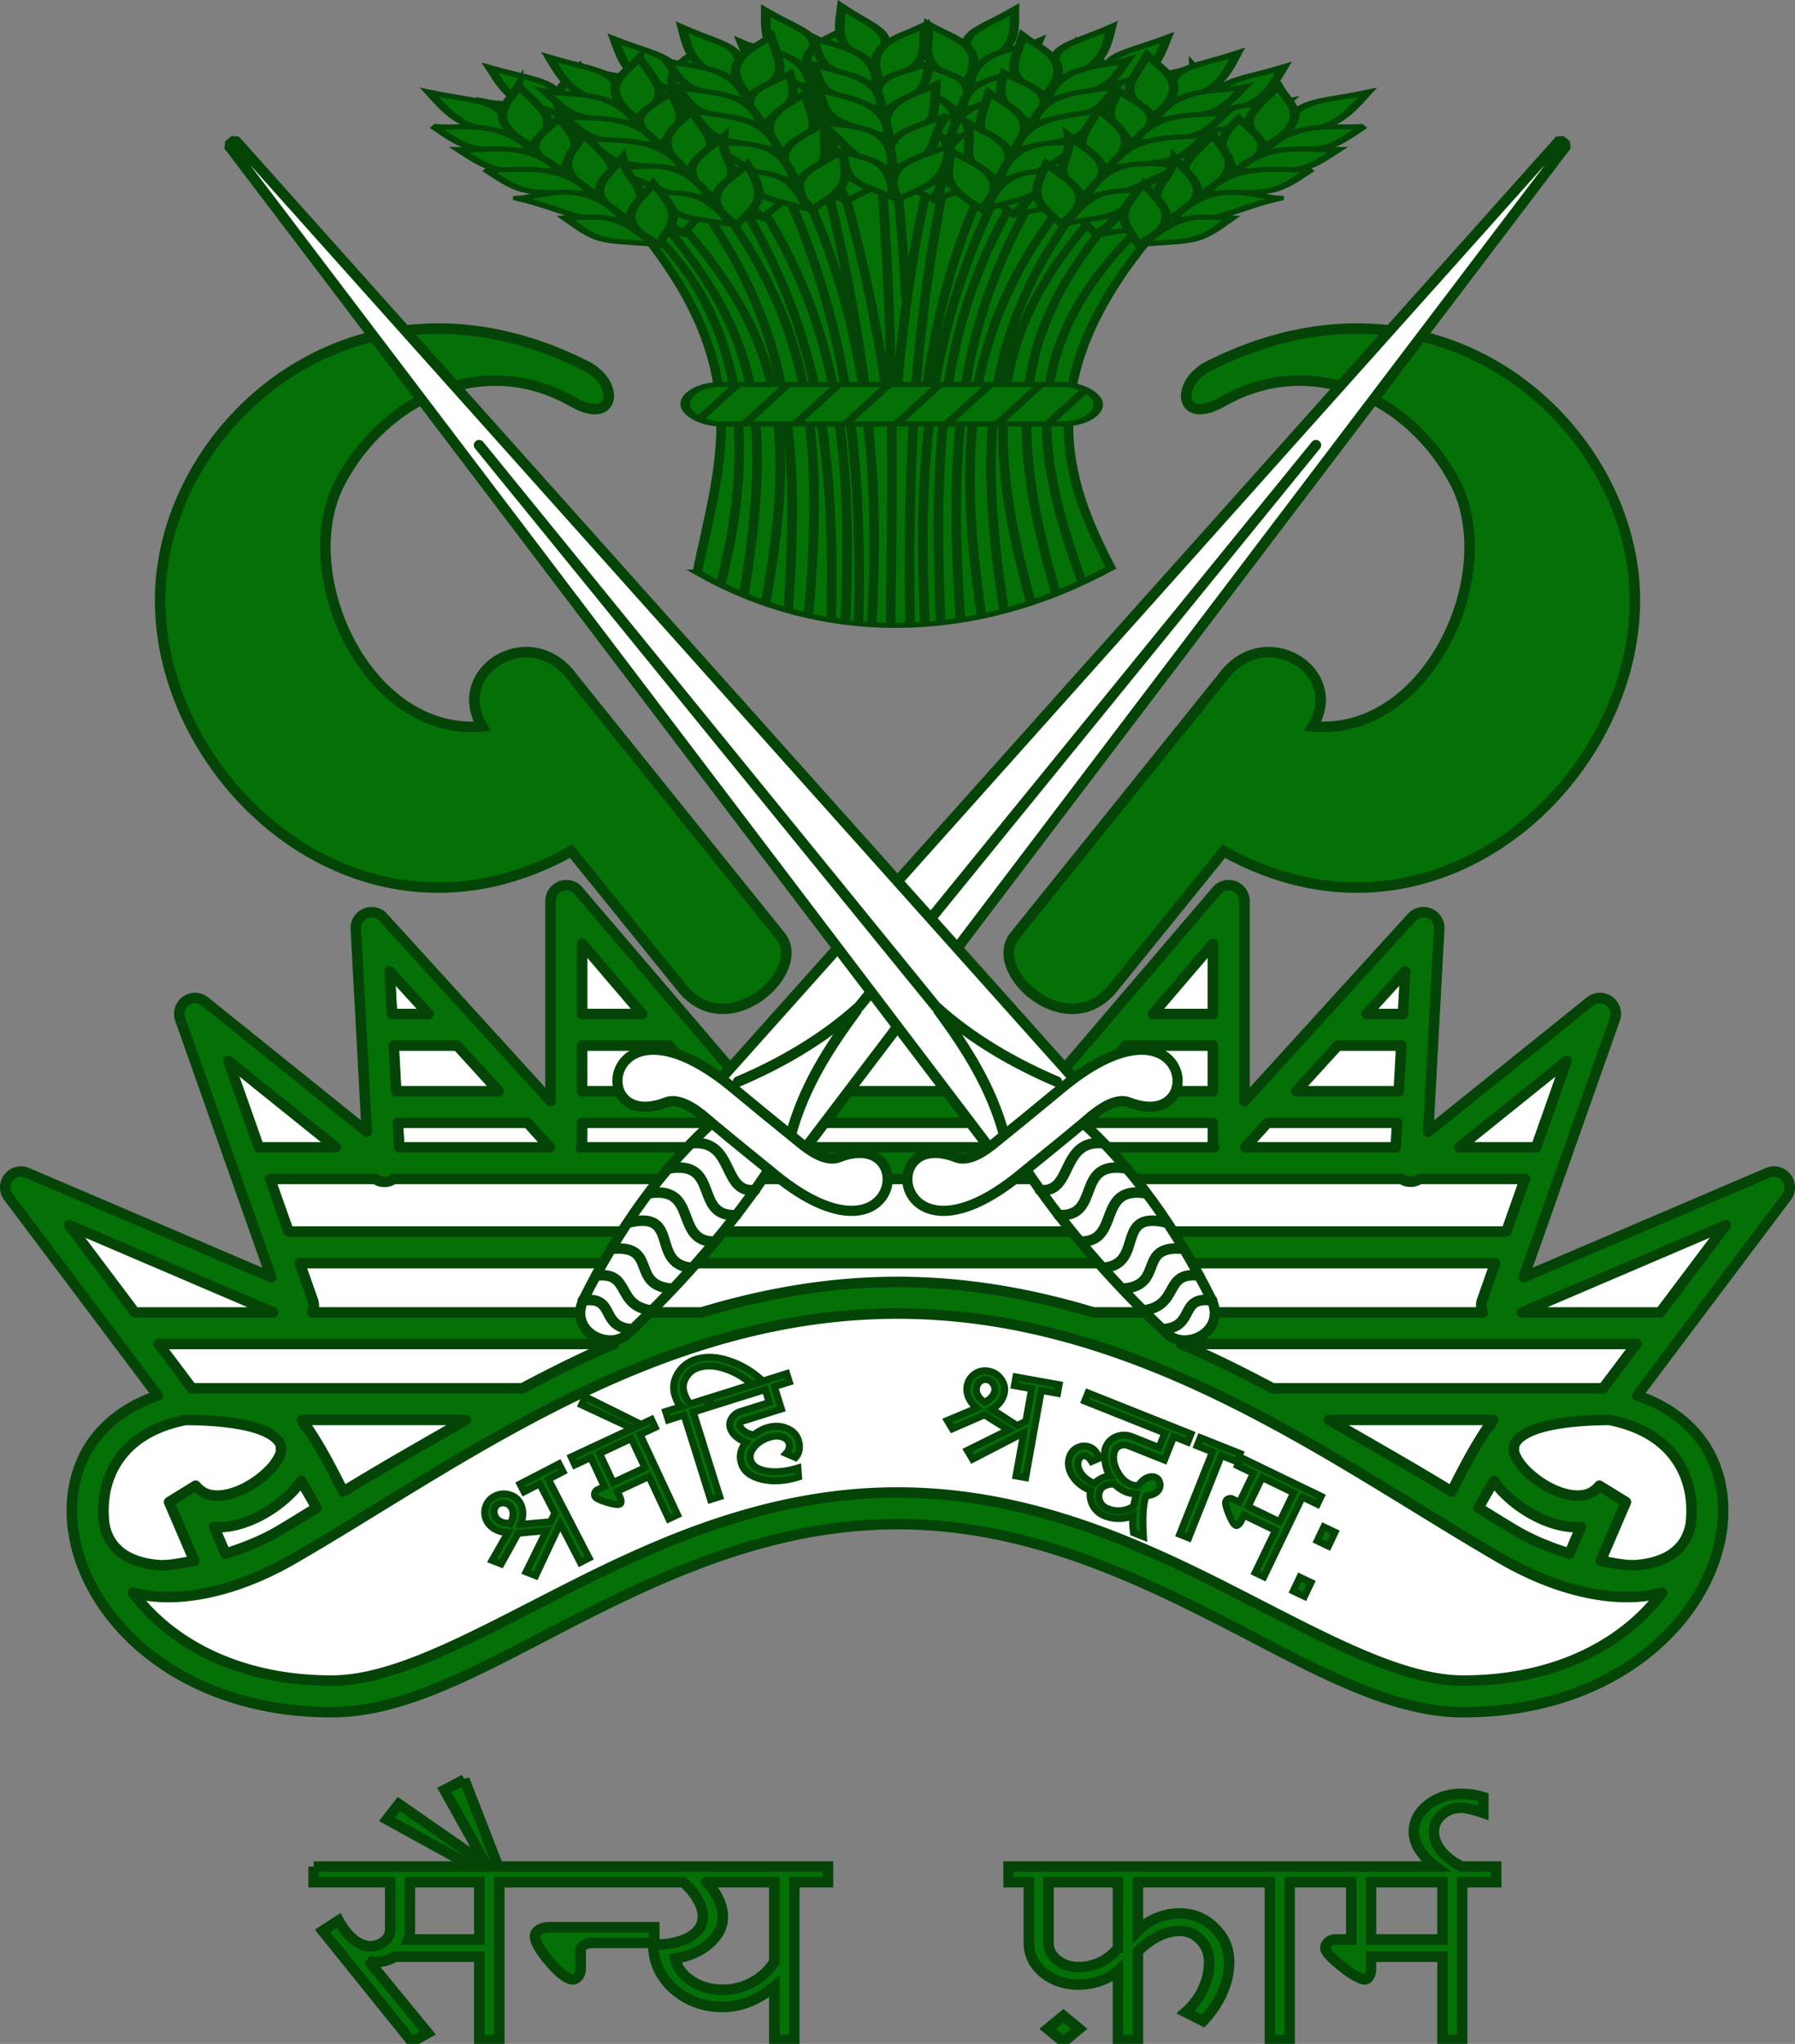
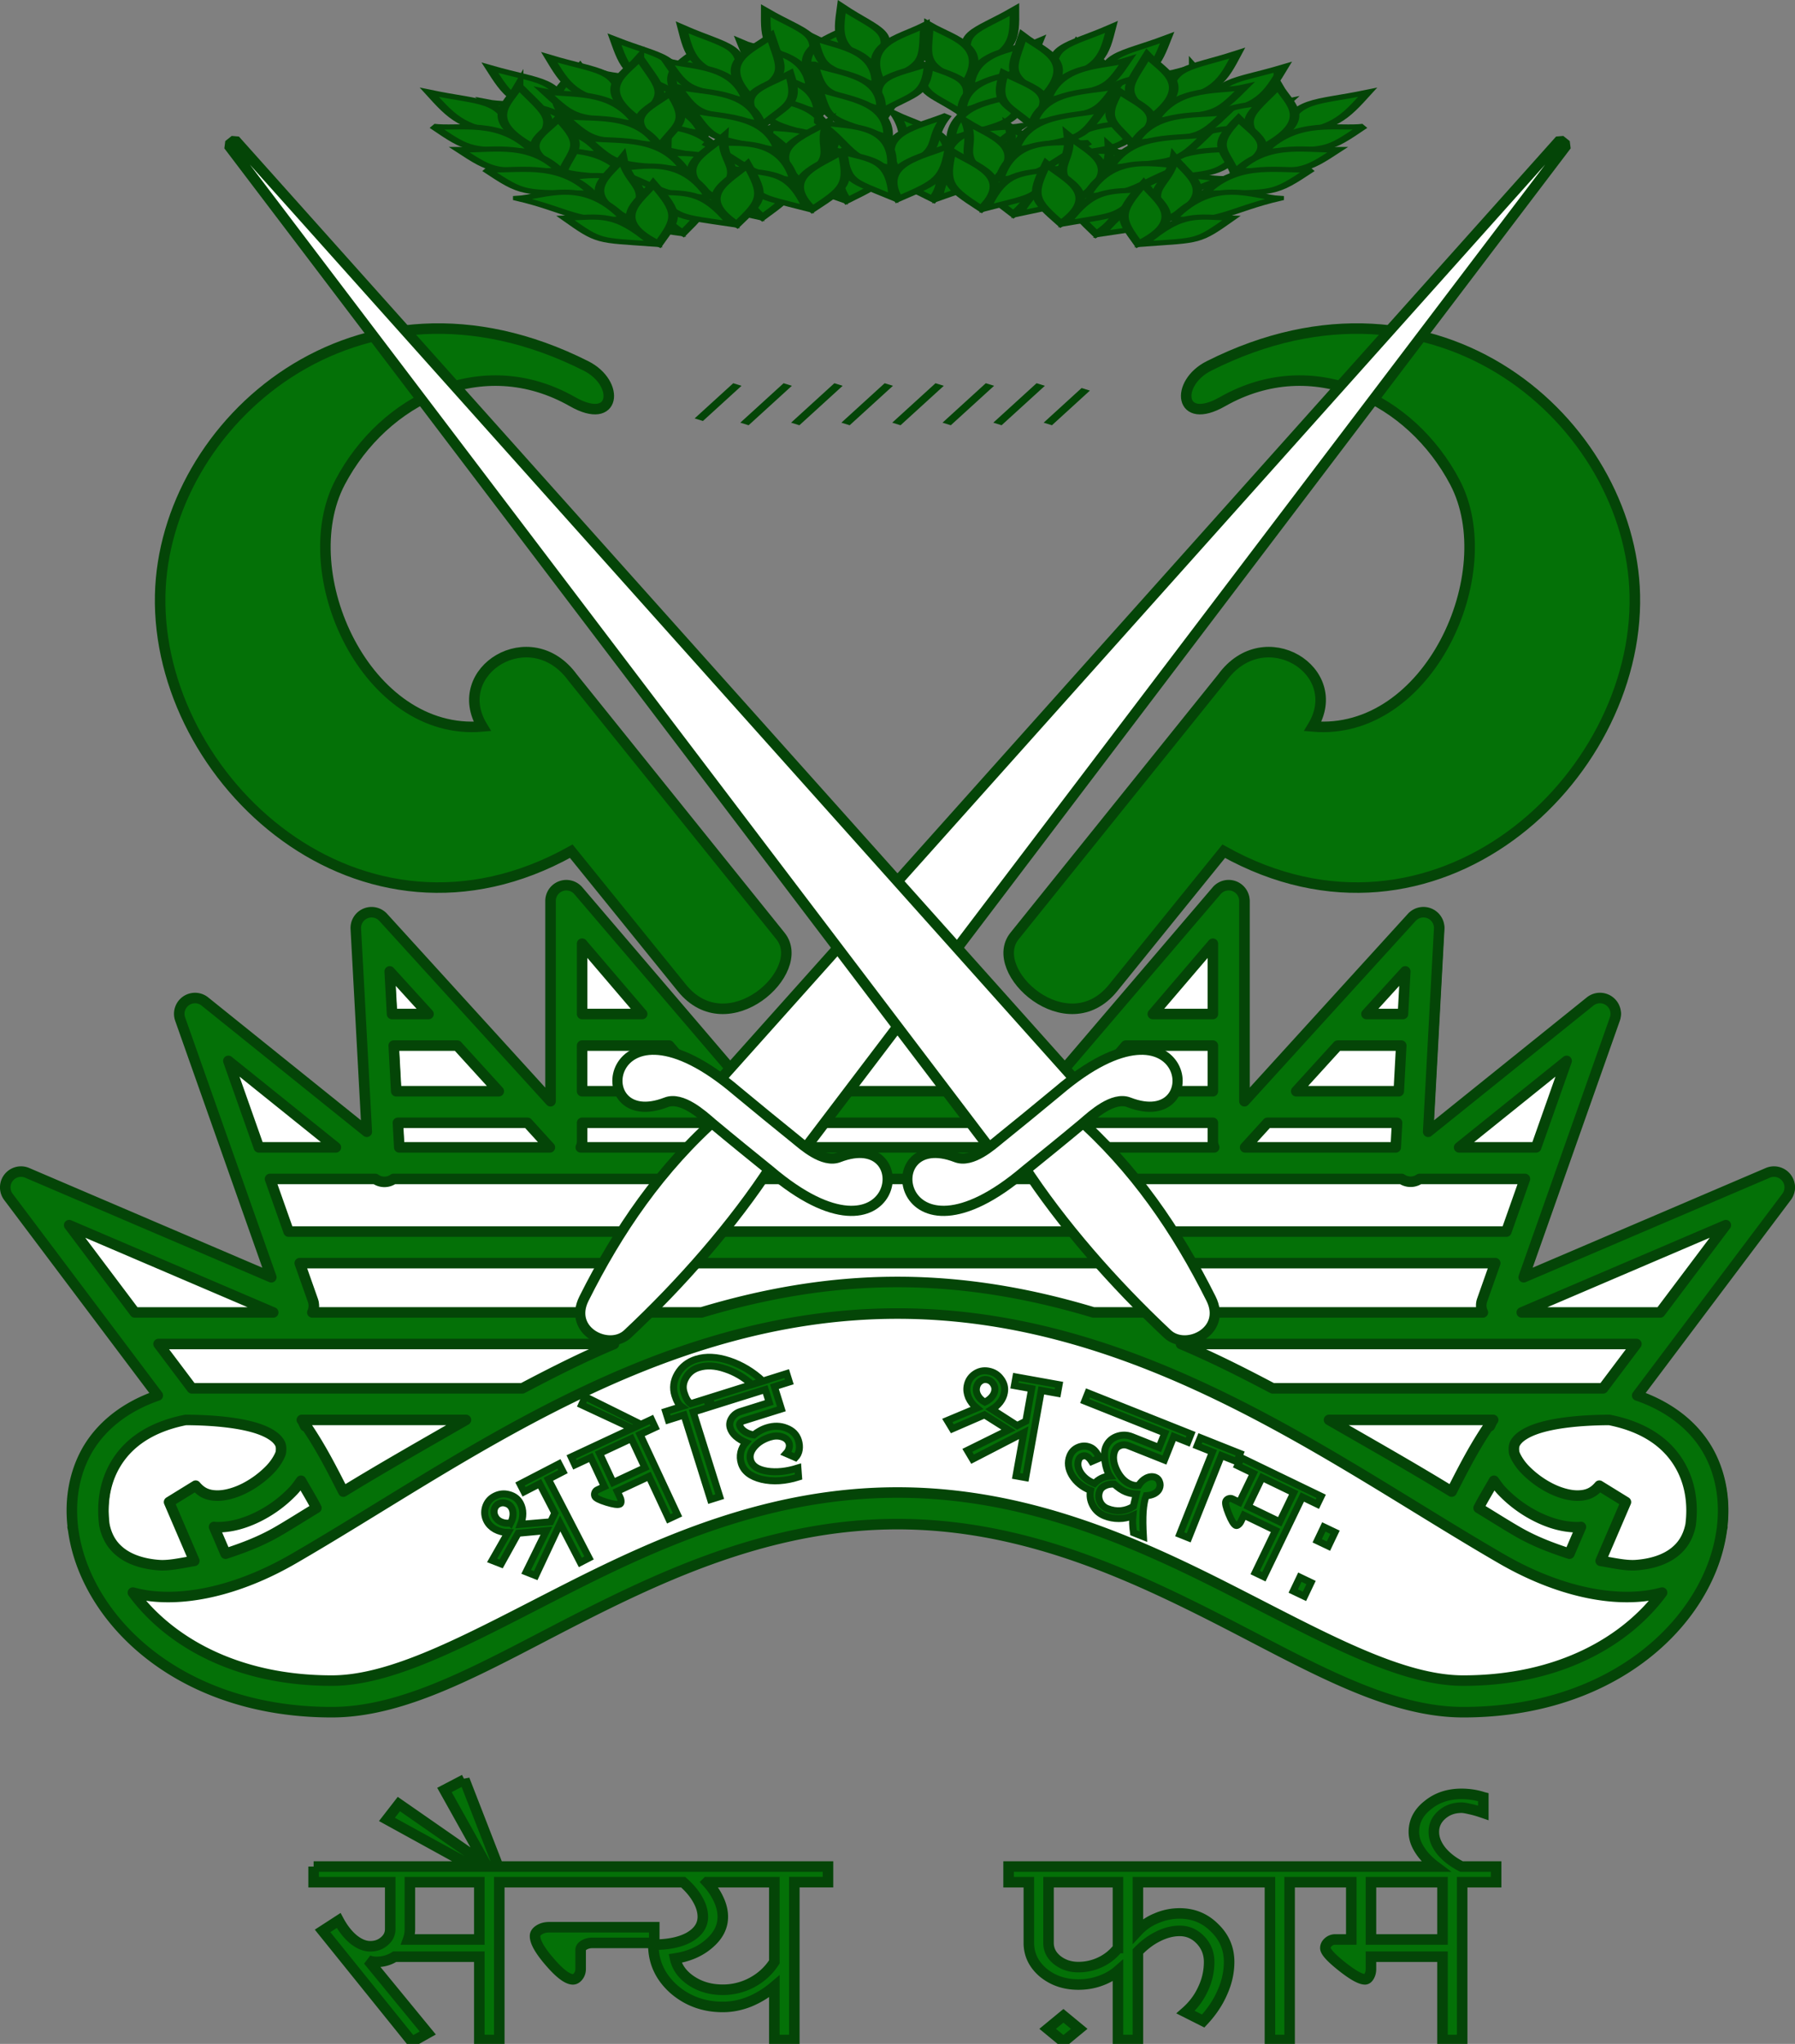
<svg xmlns="http://www.w3.org/2000/svg" xmlns:xlink="http://www.w3.org/1999/xlink" width="511.884" height="582.497" viewBox="0 0 135.436 154.119">
  <rect x="0" y="0" width="135.436" height="154.119" fill="#808080" stroke="none" />
  <g style="stroke:#044507;stroke-opacity:1">
    <path style="color:#000;fill:#fff;stroke:#044507;stroke-width:2.381;stroke-linecap:round;stroke-linejoin:round;stroke-opacity:1;-inkscape-stroke:none" d="M151.389 161.897c18.9 0 24.386-19.525 11.148-22.038l12.298-16.342-20.907 8.937 7.78-22.026-14.294 11.491.973-17.96-14.695 16.137v-18.177l-13.12 15.345-11.867-7.385-11.867 7.385-13.12-15.345v18.177l-14.695-16.138.973 17.961-14.294-11.49 7.78 22.025-20.907-8.937 12.298 16.342c-13.238 2.513-7.753 22.038 11.148 22.038 10.72 0 24.013-14.182 42.684-14.182 18.67 0 31.964 14.182 42.684 14.182z" transform="translate(-40.61 -33.982)" />
    <path style="color:#000;fill:#047107;stroke:#044507;stroke-width:.794;stroke-linecap:round;stroke-linejoin:round;stroke-miterlimit:4;stroke-dasharray:none;stroke-opacity:1" d="M83.403 100.73a1.19 1.19 0 0 0-.474.073 1.19 1.19 0 0 0-.78 1.115v15.102l-12.624-13.864a1.19 1.19 0 0 0-2.068.868l.828 15.296-12.215-9.82a1.19 1.19 0 0 0-1.867 1.324l6.877 19.469-18.414-7.871a1.19 1.19 0 0 0-1.42 1.81l11.269 14.975c-2.65.91-4.587 2.549-5.593 4.638-.778 1.615-1.03 3.43-.817 5.271l-.017.003c.012.078.032.151.047.227.132.976.392 1.957.777 2.918 2.282 5.702 8.871 10.824 18.732 10.824 5.885 0 11.942-3.696 18.899-7.22 6.956-3.526 14.75-6.961 23.785-6.961 9.034 0 16.828 3.435 23.785 6.96 6.956 3.525 13.013 7.221 18.898 7.221 9.86 0 16.45-5.122 18.733-10.824a12.34 12.34 0 0 0 .78-2.938c.013-.07.03-.136.042-.207l-.015-.003c.212-1.841-.04-3.656-.817-5.27-1.007-2.09-2.944-3.729-5.594-4.639l11.27-14.975a1.19 1.19 0 0 0-1.42-1.81l-18.415 7.87 6.878-19.468a1.19 1.19 0 0 0-1.868-1.324l-12.216 9.822.83-15.298a1.19 1.19 0 0 0-2.069-.868l-12.625 13.864v-15.102a1.19 1.19 0 0 0-2.095-.773l-12.455 14.568-10.998-6.846a1.19 1.19 0 0 0-1.258 0L96.7 115.713l-12.455-14.568a1.19 1.19 0 0 0-.843-.414zm1.128 4.41 4.533 5.303h-4.533zm47.592.003v5.3h-4.532zm-62.108 2.088 2.926 3.213H70.19zm76.625 0-.174 3.213h-2.752zm-38.312 4.05 8.006 4.983h-16.012zm-38.01 1.544h4.791l3.133 3.44h-7.737zm14.213 0h6.568l2.941 3.44h-9.51zm41.025 0h6.567v3.44h-9.508zm15.99 0h4.79l-.185 3.44h-7.737zm-83.705 1.154 8.11 6.52h-5.807zm100.973 0-2.303 6.52h-5.806zm-88.18 4.668h9.778l1.686 1.852H70.735zm13.897 0h47.592v1.449a1.19 1.19 0 0 0 .098.403h-47.79a1.19 1.19 0 0 0 .1-.403zm51.713 0h9.777l-.1 1.852h-11.363zm-75.26 4.232h7.941a1.19 1.19 0 0 0 1.38 0h76.06a1.19 1.19 0 0 0 1.353 0h7.951l-1.402 3.969h-91.88zm-15.154 3.485 15.395 6.582H50.783zm124.996 0-4.954 6.582h-10.441zm-107.599 2.864h90.2l-1 2.829a1.19 1.19 0 0 0 .068.888h-29.382c-4.647-1.393-9.55-2.297-14.785-2.297-5.236 0-10.14.904-14.786 2.297H64.176a1.19 1.19 0 0 0 .05-.888zm45.1 3.801c18.38 0 33.052 11.264 45.603 18.51 3.507 2.025 7.18 3.063 10.296 2.834a9.407 9.407 0 0 0 1.792-.302c-2.67 3.623-7.722 6.636-15.007 6.636-4.835 0-10.784-3.397-17.822-6.963-7.037-3.566-15.225-7.22-24.861-7.22-9.637 0-17.824 3.654-24.861 7.22-7.038 3.566-12.988 6.963-17.823 6.963-7.285 0-12.337-3.013-15.007-6.636a9.404 9.404 0 0 0 1.792.302c3.116.23 6.788-.81 10.295-2.834 12.55-7.246 27.224-18.51 45.604-18.51zm-55.753 2.297h34.361c-2.408 1.011-4.661 2.157-6.912 3.342H55.09zm77.146 0h34.36l-2.514 3.342h-24.934c-2.25-1.185-4.503-2.33-6.912-3.342zm-66.337 5.723h12.384c-3.242 1.867-6.327 3.61-9.252 5.406-.843-1.655-1.683-3.319-2.816-4.976l-.063.043c-.091-.155-.14-.337-.253-.473zm77.505 0h12.385c-.113.136-.163.318-.254.473l-.063-.043c-1.132 1.656-1.973 3.32-2.816 4.974-2.924-1.796-6.01-3.537-9.252-5.404zm-86.27.002c2.177.008 4.254.226 5.579.702.675.242 1.128.543 1.355.81.227.266.308.467.25.926-.018.147-.266.704-.767 1.242a7.285 7.285 0 0 1-1.96 1.463c-.747.379-1.526.584-2.154.56-.627-.023-1.093-.205-1.548-.746l-2.006 1.237 1.904 4.433c-.922.153-1.894.38-2.668.322-1.214-.089-2.183-.427-2.863-.95-.628-.485-1.053-1.122-1.253-2.074-.194-1.488.003-2.898.58-4.097.873-1.811 2.595-3.243 5.55-3.828zm107.419 0c2.955.585 4.678 2.017 5.55 3.828.578 1.199.775 2.608.582 4.096-.2.952-.625 1.59-1.253 2.074-.68.524-1.65.862-2.864.951-.774.057-1.745-.17-2.668-.322l1.905-4.433-2.006-1.237c-.455.541-.922.723-1.55.746-.627.024-1.405-.181-2.153-.56a7.285 7.285 0 0 1-1.96-1.463c-.5-.538-.749-1.095-.767-1.242-.057-.459.021-.66.248-.926.227-.267.683-.568 1.358-.81 1.324-.476 3.4-.694 5.578-.702zm-98.713 4.588c.38.683.805 1.354 1.158 2.05-.96.58-2.02 1.255-2.947 1.79-1.308.755-2.622 1.236-3.907 1.658l-.865-2.02c.023.001.046.017.069.018 1.175.044 2.306-.302 3.32-.816a9.478 9.478 0 0 0 2.625-1.966c.212-.228.37-.474.547-.714zm90.008 0c.177.24.334.487.546.715a9.478 9.478 0 0 0 2.626 1.965c1.014.514 2.144.86 3.32.816.023 0 .045-.016.068-.018l-.865 2.02c-1.285-.422-2.599-.903-3.906-1.658-.927-.535-1.988-1.209-2.947-1.79.353-.695.776-1.367 1.158-2.05z" transform="translate(-40.61 -33.982)" />
  </g>
  <path id="a" style="fill:#047107;fill-opacity:1;stroke:#044507;stroke-width:.794;stroke-linecap:butt;stroke-linejoin:miter;stroke-miterlimit:4;stroke-dasharray:none;stroke-opacity:1" d="M44.21 27.59c-17.246-8.681-31.842 4.319-32.124 17.278-.303 13.914 15.128 28.181 31.017 19.317l8.349 10.31c3.475 4.291 9.566-1.268 7.437-3.914L43.213 51.103c-3.172-4.369-9.37-.527-6.824 3.674-8.746.768-14.33-11.57-10.728-18.413 3.302-6.27 10.723-9.954 17.534-6.077 3.277 1.866 3.614-1.389 1.014-2.698z" />
  <use xlink:href="#a" transform="matrix(-1 0 0 1 135.436 0)" width="100%" height="100%" />
  <g transform="matrix(.171 0 0 .091 31.881 .063)" style="stroke-width:2.119">
-     <path d="M121.215 473.393c10.698-95.77 25.419-167.607-25.129-283.859 94.68-92.74 164.591-62.902 227.822 0-56.03 121.87-40.905 206.018-20.147 280.26-61.604 63.318-128.01 62.628-182.546 3.599z" style="fill:#047107;fill-opacity:1;stroke:#044507;stroke-width:4.238;stroke-miterlimit:4;stroke-dasharray:none;stroke-opacity:1" />
-     <path style="fill:none;stroke:#044507;stroke-width:4.238;stroke-miterlimit:4;stroke-dasharray:none;stroke-opacity:1" d="M186.554 515.198c4.077-167.72-7.189-261.852-43.446-363.275m-6.375 4.094c33.606 101.364 45.886 192.361 43.54 358.135m57.147.321c-6.497-168.94 2.822-261.44 36.282-365.269m-6.5-3.625c-35.51 103.619-42.717 200.498-38.532 371.308m89.907-332.558c-54.132 96.759-50.222 181.847-27.341 298.192m-34.534 23.61c-12.61-149.746-6.971-240.09 35.906-344.146m-5.719-4.187c-46.287 106.56-51.693 203.915-40.264 351.965M221.8 518.22c-4.018-145.325 2.56-256.19 36.59-376.953m-7.032-2.97c-15.992 59.177-24.268 119.158-28.637 179.762m-52.524 192.014c7.042-145.88 1.81-242.12-41.933-348.119m-6.531 4.938c40.27 105.552 44.796 195.046 39.619 338.31m-29.89-21.218c10.872-79.05 19.7-206.554-32.698-297.03m99.375 331.031c3.833-128.66-.916-254.148-34.031-377.03m-6.938 3.218c29.831 119.487 37.133 228.487 35.177 372.603m-41.149-16.323c15.11-153.515 5.853-226.1-41.215-323.811m-5.156 4.625c42.64 93.795 50.118 160.466 36.886 311.752m62.451-175.425c-4.81-63.366-12.49-123.857-21.556-183.109m-6.438 1.938c7.902 58.898 14.437 118.1 18.827 180.7m84.505 173.815c-23.714-151.928-15.258-223.995 27.262-317.421m-5.75-4.875c-46.326 94.551-56.196 172.035-32.377 331.222m-53.498 18.903c-1.507-147.134 3.152-266.853 17.125-386m-6.594-1.125c-8.251 59.944-13.114 121.469-16.004 185.603m3.559-70.497c-.614-32.966-2.89-82.4-5.18-116.044m-6.312.375c6.213 130.378 5.858 260.892 4.718 387.595" />
    <g style="fill:#fcef3c;stroke:#000;stroke-width:6.357" transform="translate(-164.423 -272.858)">
-       <rect width="182.258" height="32.688" rx="15.848" ry="16.344" x="280.32" y="590.775" style="fill:#047107;fill-opacity:1;stroke:#044507;stroke-width:4.238;stroke-miterlimit:4;stroke-dasharray:none;stroke-opacity:1" />
      <path d="m303.344 590.781-17.031 29.157m20.156 3.53 19.094-32.687m25.5 32.688 19.093-32.688m-22.187 0-19.094 32.688m63.719-32.688L373.5 623.47m22.188 0 19.093-32.688m25.531 32.688 16.75-28.719m-19.875-3.969-19.093 32.688" style="fill:none;stroke:#044507;stroke-width:4.238;stroke-miterlimit:4;stroke-dasharray:none;stroke-opacity:1" />
    </g>
    <use xlink:href="#b" transform="scale(-1 1) rotate(26 19.299 -530.59)" width="100%" height="100%" style="stroke-width:2.119" />
    <use xlink:href="#b" transform="scale(-1 1) rotate(14 21.572 -1296.92)" width="100%" height="100%" style="stroke-width:2.119" />
    <use xlink:href="#b" transform="scale(-1 1) rotate(8 -38.764 -2673.123)" width="100%" height="100%" style="stroke-width:2.119" />
    <use xlink:href="#b" transform="rotate(26 223.499 363.5)" width="100%" height="100%" style="stroke-width:2.119" />
    <use xlink:href="#b" transform="rotate(15 210.618 364.149)" width="100%" height="100%" style="stroke-width:2.119" />
    <use xlink:href="#b" transform="rotate(7 182.4 284.362)" width="100%" height="100%" style="stroke-width:2.119" />
    <use xlink:href="#b" transform="rotate(30 226.34 379.886)" width="100%" height="100%" style="stroke-width:2.119" />
    <use xlink:href="#b" transform="rotate(18 228.331 401.143)" width="100%" height="100%" style="stroke-width:2.119" />
    <use xlink:href="#b" transform="rotate(8 236.316 440.019)" width="100%" height="100%" style="stroke-width:2.119" />
    <g id="b" style="fill:#fcef3c;stroke:#000;stroke-width:6.357">
      <path d="M165.447 348.63c23.638 9.178 31.892 5.001 37.337 34.387-22.555-3.193-26.888-12.804-37.337-34.387z" style="fill:#047107;fill-opacity:1;stroke:#044507;stroke-width:4.238;stroke-miterlimit:4;stroke-dasharray:none;stroke-opacity:1" transform="translate(-162.46 -272.858)" />
      <path d="M204.833 343.371c-4.687 15.192-16.482 27.584 6.915 51.041 10.262-24.253 7.111-24.68-6.915-51.04z" style="fill:#047107;fill-opacity:1;stroke:#044507;stroke-width:4.238;stroke-miterlimit:4;stroke-dasharray:none;stroke-opacity:1" transform="translate(-162.46 -272.858)" />
      <path d="M222.374 370.406c-8.357 15.783-19.388 23.598 1.985 43.597 4.594-19.23 10.158-20.456-1.985-43.597z" style="fill:#047107;fill-opacity:1;stroke:#044507;stroke-width:4.238;stroke-miterlimit:4;stroke-dasharray:none;stroke-opacity:1" transform="translate(-162.46 -272.858)" />
-       <path d="M233.694 383.866c-4.8 14.998-16.645 27.305 6.414 50.186 10.428-23.97 7.298-24.362-6.414-50.186z" style="fill:#047107;fill-opacity:1;stroke:#044507;stroke-width:4.238;stroke-miterlimit:4;stroke-dasharray:none;stroke-opacity:1" transform="translate(-162.46 -272.858)" />
      <path d="M250.725 403.165c-6.557 15.638-20.704 29.12 2.98 50.474 11.599-26.509-.324-25.626-2.98-50.474z" style="fill:#047107;fill-opacity:1;stroke:#044507;stroke-width:4.238;stroke-miterlimit:4;stroke-dasharray:none;stroke-opacity:1" transform="translate(-162.46 -272.858)" />
      <path d="M264.327 424.449c-6.046 14.95-20.345 28.923 2.348 49.697 8.354-21.616 9.23-24.785-2.348-49.697zM167.263 376.832c11.21 2.673 29.13-6.761 44.04 20.71-28.968-1.887-27.486.413-44.04-20.71z" style="fill:#047107;fill-opacity:1;stroke:#044507;stroke-width:4.238;stroke-miterlimit:4;stroke-dasharray:none;stroke-opacity:1" transform="translate(-162.46 -272.858)" />
      <path d="M178.52 396.068c11.477 1.946 30.622-8.27 44.497 17.573-29.952-.149-28.549 2.001-44.498-17.573z" style="fill:#047107;fill-opacity:1;stroke:#044507;stroke-width:4.238;stroke-miterlimit:4;stroke-dasharray:none;stroke-opacity:1" transform="translate(-162.46 -272.858)" />
      <path d="M190.485 412.593c12.033 2.304 31.84-8.22 46.852 19.638-31.306-.752-29.796 1.57-46.852-19.638z" style="fill:#047107;fill-opacity:1;stroke:#044507;stroke-width:4.238;stroke-miterlimit:4;stroke-dasharray:none;stroke-opacity:1" transform="translate(-162.46 -272.858)" />
      <path d="M204.492 436.53c10.911-1.097 28.93-18.112 46.882 16.752-20.825 4.033-24.939-7.19-46.882-16.751z" style="fill:#047107;fill-opacity:1;stroke:#044507;stroke-width:4.238;stroke-miterlimit:4;stroke-dasharray:none;stroke-opacity:1" transform="translate(-162.46 -272.858)" />
      <path d="M225.539 452.885c15.474-.894 22.155-5.418 38.77 21.498-24.836-3.375-23.44-1.18-38.77-21.498z" style="fill:#047107;fill-opacity:1;stroke:#044507;stroke-width:4.238;stroke-miterlimit:4;stroke-dasharray:none;stroke-opacity:1" transform="translate(-162.46 -272.858)" />
    </g>
    <use xlink:href="#b" transform="scale(-1 1) rotate(18 20.32 -920.344)" width="100%" height="100%" style="stroke-width:2.119" />
    <use xlink:href="#b" transform="scale(-1 1) rotate(10 7.192 -2012.143)" width="100%" height="100%" style="stroke-width:2.119" />
    <use xlink:href="#b" transform="matrix(-1 0 0 1 420 0)" width="100%" height="100%" style="stroke-width:2.119" />
  </g>
  <g id="c">
    <path style="fill:#fff;fill-opacity:1;stroke:#044507;stroke-width:.768;stroke-linecap:butt;stroke-linejoin:miter;stroke-miterlimit:4;stroke-dasharray:none;stroke-opacity:1" d="M119.64 118.22c.549 5.224.314 11.22-.446 16.714-.263 1.904-3.642 2.689-4.233 0-1.227-5.578-1.718-11.294-.694-17.209 1.958-1.573 4.19-1.54 5.373.496z" transform="rotate(39 131.77 16.321)" />
    <path style="fill:#fff;fill-opacity:1;stroke:#044507;stroke-width:.794;stroke-linecap:round;stroke-linejoin:bevel;stroke-miterlimit:4;stroke-dasharray:none;stroke-opacity:1" d="m117.837 20.69 3.01 96.341-8.362-.005 4.73-96.33z" transform="rotate(39 131.77 16.321)" />
-     <path style="fill:none;stroke:#044507;stroke-width:.794;stroke-linecap:round;stroke-linejoin:miter;stroke-miterlimit:4;stroke-dasharray:none;stroke-opacity:1" d="M117.27 105.1c.162 3.567.546 6.996 2.035 10.378m-1.925-65.314-.144 54.586c-.566 3.677-1.966 7.198-3.536 10.149m1.281 20.195c1.748-1.872 2.193.75 4.2-.616m-4.6-1.473c1.896-1.946 2.504.863 4.916-.587m-5.297-1.697c2.57-2.536 2.781 1.268 5.429-.534m-5.676-1.812c2.47-3.232 3.19 1.29 5.752-.29m-5.905-2.44c2.532-2.782 3.75 1.688 6.098-.244m-6.2-2.06c2.69-3.115 3.781 1.669 6.227-.532m-6.003-2.113c2.335-2.275 4.158 1.588 5.919-.26" transform="rotate(39 131.77 16.321)" />
    <path style="fill:#fff;fill-opacity:1;stroke:#044507;stroke-width:.768;stroke-linecap:round;stroke-linejoin:round;stroke-miterlimit:4;stroke-dasharray:none;stroke-opacity:1" d="M119.783 115.538c.697 0 2.783.12 3.419-.987 3.319-5.787 9.464 4.36-3.42 4.051-1.865 0-3.556.003-5.661-.027-.936-.03-3.023-.15-3.658.957-3.32 5.788-9.465-4.36 3.658-4.022 2.144.028 3.757.028 5.662.028z" transform="rotate(39 131.77 16.321)" />
  </g>
  <use xlink:href="#c" transform="matrix(-1 0 0 1 135.436 0)" width="100%" height="100%" />
  <path style="font-weight:700;font-size:11.289px;line-height:1.25;letter-spacing:.529px;word-spacing:5.292px;fill:#047107;stroke:#044507;stroke-width:.529;stroke-miterlimit:4;stroke-dasharray:none;stroke-opacity:1" d="m97.577 119.972.499-1.045.845.404-.498 1.044zm1.81-3.79.498-1.045.846.403-.499 1.045zm-5.214-2.585 2.383 1.15 1.054-2.184-2.383-1.15zm-.792-3.076.287-.596 6.017 2.904-.288.596-1.132-.546-2.903 6.016-.656-.316 1.534-3.177-2.383-1.15-.225.467q-.077.159-.194.249t-.197.052q-.228-.11-.534-.87-.307-.76-.211-.959.062-.129.21-.18.147-.052.276.01l.536.26 1.054-2.185zm-3.056-1.498.245-.614 3 1.194-.244.615-1.168-.465-2.47 6.207-.677-.27 2.471-6.206zm-6.773 4.732q.512.204 1.028.16.52-.054.937-.327l.088-.369.13-.565q-.22-.016-.42-.049-.196-.042-.38-.116-.195-.077-.42-.226-.222-.16-.452-.358-.397-.015-.692.128-.294.144-.392.39-.155.39.007.786.177.39.566.546zm-1.708-8.108.245-.615 7.774 3.095-.245.615-1.055-.42-.705 1.772-2.725-1.085q-.317-.126-.614-.007-.292.109-.407.396-.248.624.138 1.443.396.822 1.062 1.087.154.061.3.084.149.012.296 0 .235-.382.59-.56.367-.175.684-.049.226.09.306.335.094.24-.007.496-.094.235-.368.387-.27.142-.634.163-.163.41-.226 1.192-.048.776.018 1.893l-.748-.297q-.052-.377-.065-.702-.007-.312.02-.586-.491.22-1.06.219-.559.003-1.081-.205-.584-.233-.878-.777-.293-.544-.176-1.138-.921-.367-1.391-1.123-.456-.763-.17-1.48.179-.45.623-.642.444-.191.894-.012.236.094.412.307.187.216.292.52l-.573.246q-.086-.141-.189-.241-.098-.11-.21-.156-.165-.065-.337.01-.171.073-.237.237-.191.482.145 1.007.347.53 1.033.803.223-.232.522-.386.309-.15.648-.169-.26-.388-.37-1.096-.095-.715.052-1.083.224-.564.803-.796.59-.228 1.173.004l2.048.816.437-1.096zm-7.534.079q.306-.147.503-.37.197-.222.241-.471.055-.304-.125-.549-.167-.254-.471-.308-.272-.05-.506.133-.221.173-.276.477-.056.314.125.616.181.301.509.472zm-2.836 1.384 2.229-.933q-.42-.344-.62-.794-.188-.449-.112-.872.101-.564.564-.895.473-.33 1.038-.229.596.107.948.585.362.479.26 1.043-.068.38-.316.705-.25.325-.625.549l1.908 1.227.653-.331.44-2.452-1.303-.234.117-.651 3.256.584-.117.65-1.226-.219-1.18 6.576-.727-.13.584-3.256-3.863 1.995-.396-.664 3.109-1.537-1.811-1.143-2.43 1.054zm-17.747-1.077-.197-.631 5.828-1.827.197.632-1.125.352.527 1.683-2.872.9q-.136.043-.222.14-.085.095-.059.18.09.284.382.48.293.198.693.257.19-.164.437-.299.254-.148.549-.24.789-.248 1.477.033.696.267.9.92.113.357.061.708-.055.34-.279.584l-.709-.309q.164-.178.216-.38.063-.204.007-.383-.112-.358-.535-.49-.423-.134-.917.021-.758.237-1.186.753-.417.512-.262 1.006.201.642 1.248.81 1.043.159 2.316-.24l.05.678q-1.504.47-2.775.176-1.264-.309-1.544-1.203-.128-.41-.04-.83.098-.424.39-.747-.454-.193-.773-.474-.309-.284-.41-.61-.12-.38.103-.738.23-.372.661-.507l2.178-.683-.306-.978zm-3.303 1.035-.198-.631 1.19-.373q-.135-.096-.27-.308-.126-.215-.225-.53-.264-.842.204-1.636.475-.807 1.4-1.097 1.105-.346 2.499.118 1.393.465 2.549 1.535l-.832.26q-.905-.825-2.025-1.19-1.112-.38-1.996-.102-.641.2-.962.763-.324.552-.142 1.13.098.316.224.531.135.212.27.309l1.199-.376.197.631-1.199.376 1.998 6.375-.694.217-1.998-6.375zm-2.72.643-3.823-1.78.273-.614 4.21 2.086zm-1.442 4.08 2.398-1.12-1.026-2.197-2.397 1.119zm-2.884-1.331-.28-.6 6.055-2.825.28.6-1.14.531 2.825 6.054-.659.308-1.492-3.197-2.397 1.119.219.47q.074.16.07.307-.004.148-.084.185-.23.107-1.012-.136t-.876-.443q-.06-.13-.007-.276.053-.147.183-.207l.54-.252-1.026-2.198zm-4.844 4.376q.154-.303.174-.599.02-.296-.096-.521-.142-.274-.434-.359-.287-.1-.561.042-.245.127-.32.414-.07.272.072.546.147.284.474.413.327.128.691.064zm-1.405 2.825 1.198-2.097q-.542-.017-.975-.253-.422-.24-.62-.622-.263-.51-.098-1.054.175-.55.684-.813.538-.279 1.107-.114.58.16.843.668.177.343.178.752.001.41-.161.816l2.26-.19.317-.66-1.145-2.212-1.175.608-.304-.588 2.937-1.52.304.588-1.106.572 3.07 5.934-.656.339-1.52-2.937-1.848 3.936-.72-.286 1.53-3.113-2.132.197-1.284 2.316z" />
  <path style="font-weight:700;font-size:21.485px;line-height:1.25;-inkscape-font-specification:'sans-serif Bold';letter-spacing:0;word-spacing:0;fill:#047107;stroke:#044507;stroke-width:3" d="m132.23 506.363-5.683 2.965 11.879 21.27-24.862-17.268-3.394 4.373 24.267 13.34h7.381l-9.588-24.68zm283.91 4.076c-3.79 0-6.985 1.061-9.587 3.186-2.659 2.075-3.989 4.62-3.989 7.635 0 1.73.566 3.458 1.698 5.187 1.074 1.68 2.573 3.237 4.496 4.67h-121.59v4.447h5.77v17.27c0 3.31 1.357 6.127 4.072 8.45 2.772 2.272 6.11 3.407 10.013 3.407 2.207 0 4.27-.345 6.194-1.037 1.98-.691 3.677-1.655 5.092-2.89v19.715h5.683v-25.2c1.81-1.877 3.735-3.31 5.772-4.299 2.093-1.037 4.127-1.556 6.107-1.556 2.32 0 4.301.864 5.942 2.594 1.64 1.729 2.458 3.805 2.458 6.226 0 2.718-.593 5.31-1.78 7.781-1.132 2.47-2.773 4.646-4.923 6.524l5.008 2.52c2.376-2.52 4.185-5.213 5.43-8.079 1.3-2.866 1.951-5.781 1.951-8.746 0-3.804-1.386-7.04-4.158-9.709-2.715-2.717-6.025-4.076-9.928-4.076-2.263 0-4.44.445-6.533 1.334-2.093.84-3.875 2.05-5.346 3.63v-13.859h37.59v44.915h5.6v-44.915h17.564v16.305h-4.582a2.88 2.88 0 0 0-1.951.742c-.566.494-.85 1.063-.85 1.705 0 .989 1.557 2.717 4.668 5.188 3.111 2.47 5.316 3.705 6.617 3.705.453 0 .849-.296 1.188-.889.34-.593.51-1.285.51-2.076v-3.482h20.365v23.717h5.6v-44.915h9.671v-4.447h-9.841c-2.433-1.235-4.356-2.718-5.77-4.447-1.414-1.779-2.121-3.582-2.121-5.41 0-1.927.764-3.557 2.291-4.89 1.527-1.335 3.394-2.003 5.6-2.003.509 0 1.272.124 2.29.371 1.019.198 2.32.568 3.903 1.112v-4.448a19.332 19.332 0 0 0-3.139-.74 21.153 21.153 0 0 0-3.054-.223zM89.298 531.117v4.447h21.807v13.34c0 1.384-.566 2.546-1.698 3.485-1.075.938-2.404 1.408-3.988 1.408s-3.196-.668-4.836-2.002c-1.584-1.334-2.97-3.113-4.158-5.336l-4.582 2.965 25.455 31.574 4.498-2.521-16.97-20.678c.225.099.537.198.933.297.452.099.905.148 1.357.148 1.98 0 3.735-.494 5.262-1.482h24.096v23.717h5.685v-44.915h52.354c1.81 1.582 3.194 3.236 4.156 4.965.962 1.68 1.443 3.312 1.443 4.893 0 2.372-1.273 4.299-3.818 5.781-2.546 1.433-5.969 2.149-10.268 2.149 0 4.94 1.925 9.14 5.772 12.6 3.903 3.409 8.57 5.114 14 5.114 2.545 0 5.062-.494 7.55-1.482 2.546-1.038 4.921-2.495 7.128-4.373v15.268h5.685v-44.915h9.588v-4.447H89.296zm27.406 4.447h19.77v16.305h-20.28c.34-.939.51-1.927.51-2.965v-13.34zm84.596 0h19.176v22.68c-1.584 2.47-3.705 4.423-6.364 5.856a17.45 17.45 0 0 1-8.314 2.074c-3.394 0-6.365-.84-8.91-2.52-2.546-1.68-4.1-3.805-4.666-6.375 3.903-.593 7.126-2 9.672-4.224 2.602-2.224 3.904-4.767 3.904-7.633 0-1.63-.396-3.287-1.188-4.967-.792-1.73-1.896-3.359-3.31-4.89zm97.238 0h19.772v18.752a13.798 13.798 0 0 1-5.006 4.002 14.477 14.477 0 0 1-6.28 1.409c-2.319 0-4.328-.668-6.025-2.002-1.64-1.335-2.46-2.964-2.46-4.891v-17.27zm91.809 0h20.365v16.305h-20.365v-16.305zm-234.018 12.823c-1.075 0-2.007.246-2.799.74-.792.494-1.19 1.088-1.19 1.78 0 1.68 1.417 4.15 4.245 7.411 2.828 3.261 5.006 4.891 6.533 4.891.566 0 1.075-.296 1.528-.889.452-.593.677-1.285.677-2.076v-5.41c0-.544.341-1.013 1.02-1.408.679-.396 1.47-.592 2.375-.592h17.564v-4.447h-29.953zm146.453 25.199-4.498 3.705 4.498 3.707 4.496-3.707-4.496-3.705z" transform="scale(.265)" />
</svg>